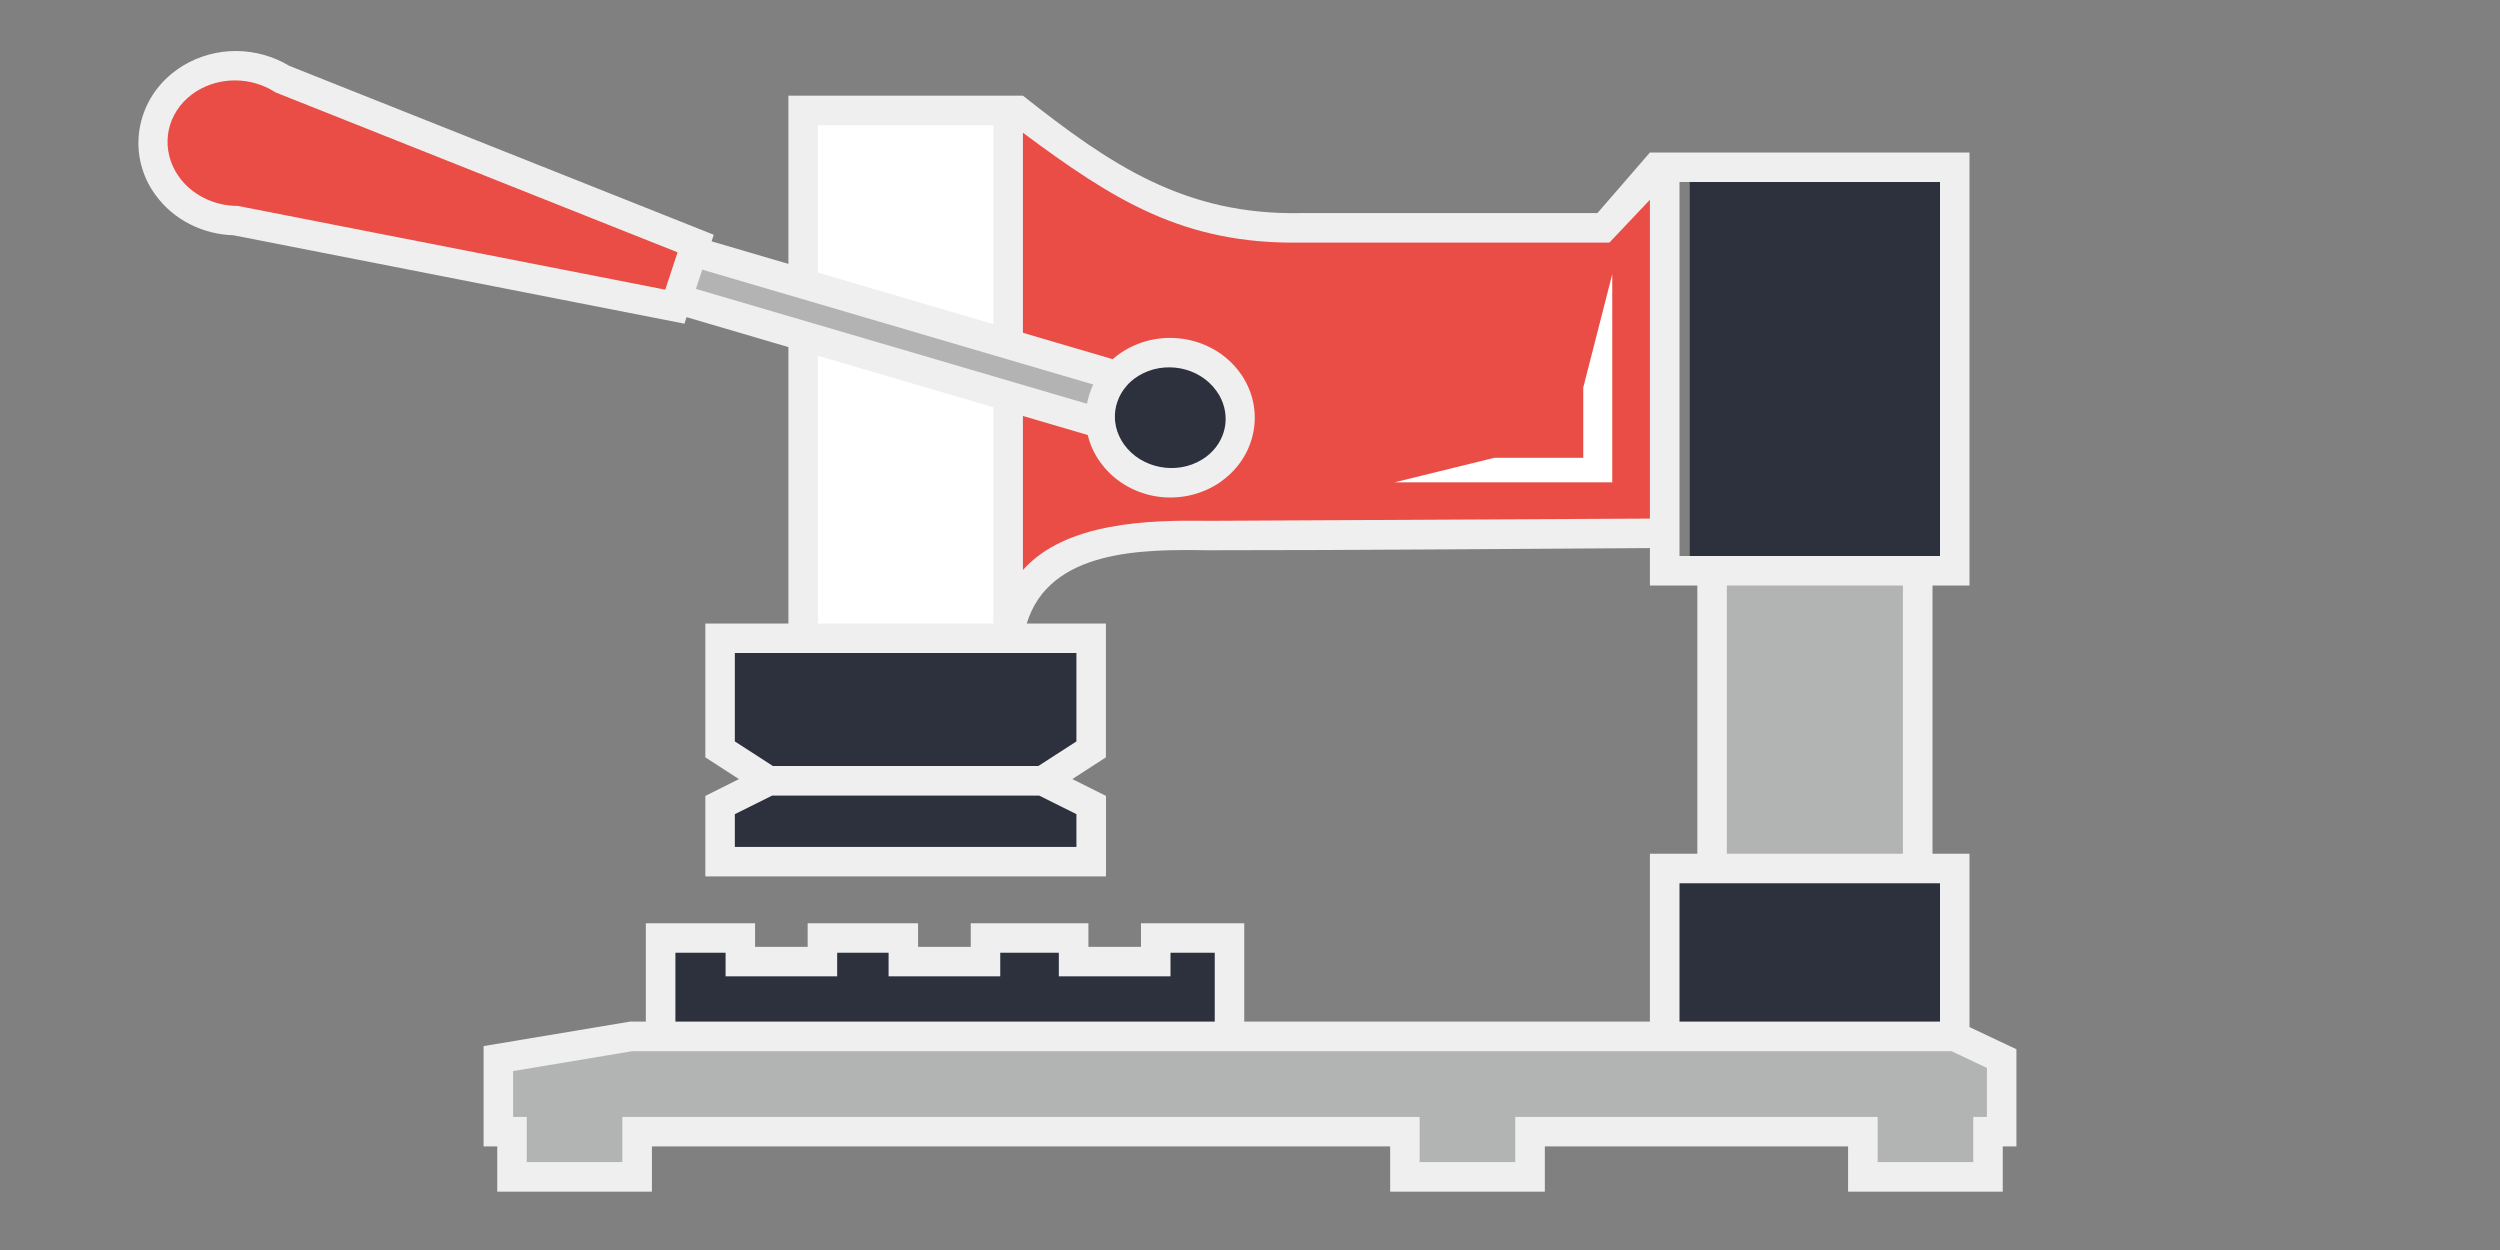
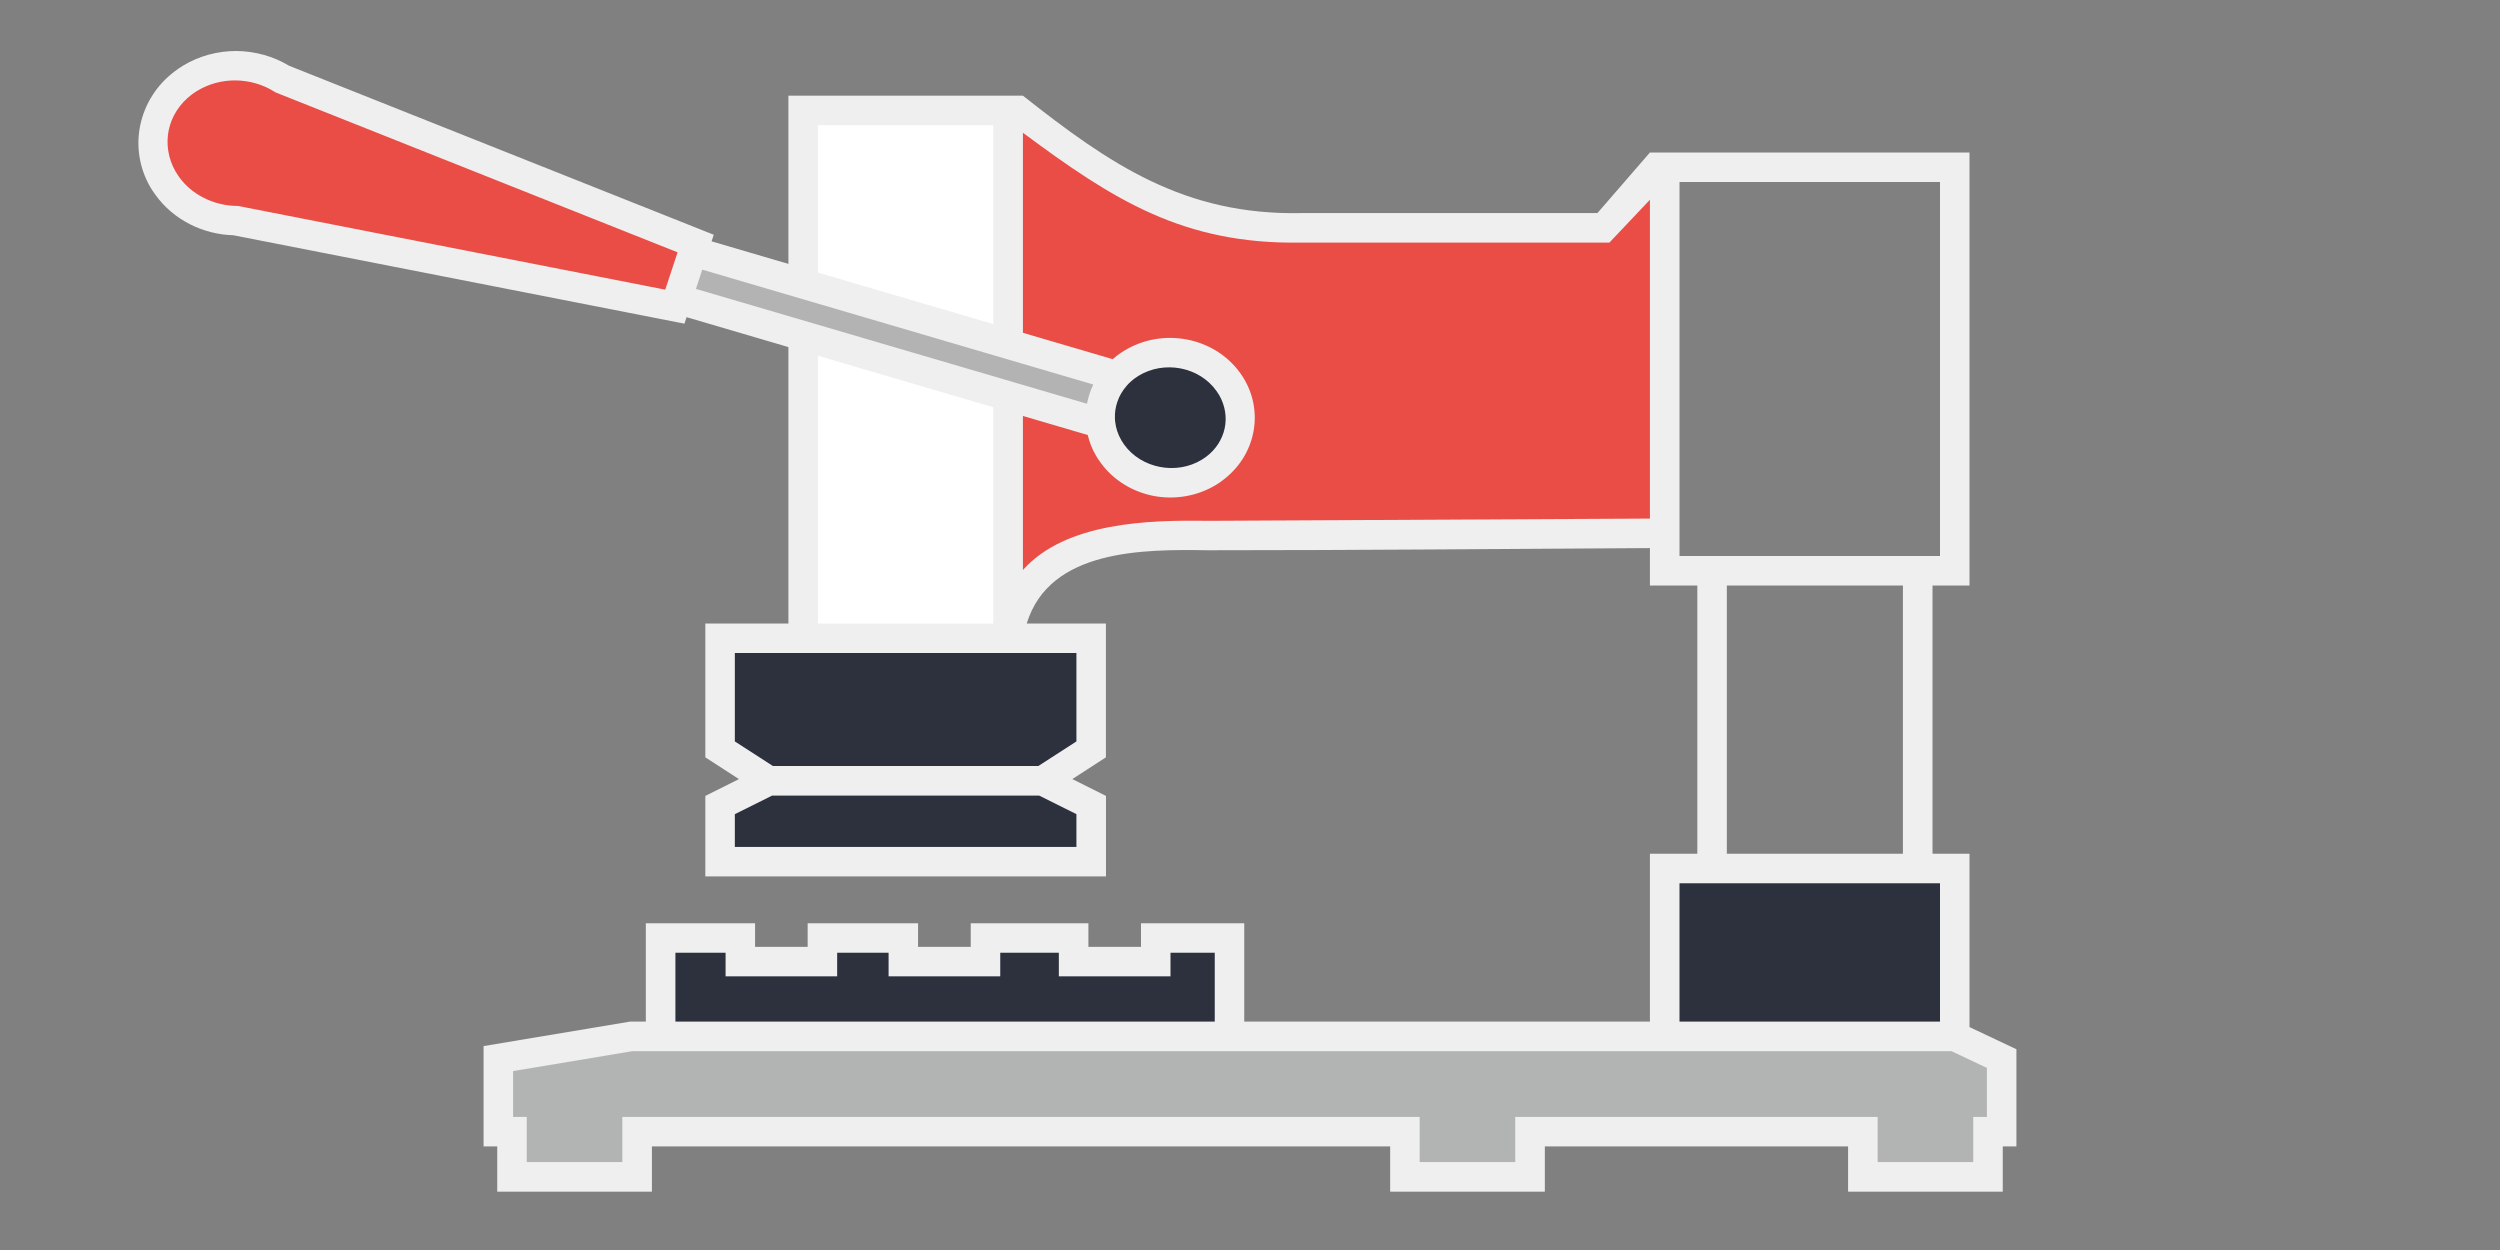
<svg xmlns="http://www.w3.org/2000/svg" xml:space="preserve" width="300px" height="150px" version="1.1" shape-rendering="geometricPrecision" text-rendering="geometricPrecision" image-rendering="optimizeQuality" fill-rule="evenodd" clip-rule="evenodd" viewBox="0 0 300 150">
  <rect x="0" y="0" width="300" height="150" fill="#808080" stroke="none" />
  <g id="Слой_x0020_1">
    <g id="_2141956806016">
      <rect fill="none" width="300" height="150" />
      <rect fill="none" width="300" height="150" />
-       <rect fill="#2D303D" x="202.77" y="20.07" width="33.28" height="48.42" />
      <path fill="#EA4D45" d="M120.98 13.25l0 63.44c1.54,-10.16 9.37,-12.65 23.06,-12.42l55.74 -0.28 0 -43.92 -7.09 7.27 -37.84 0c-11.09,0.21 -22.38,-4.48 -33.87,-14.09z" />
-       <path fill="#B2B3B3" d="M230.12 68.49l0 35.73 -24.67 0 0 -35.73 24.67 0z" />
      <rect fill="#2D303D" x="199.76" y="104.22" width="34.81" height="20.15" />
      <path fill="#B2B3B3" d="M75.75 124.37l158.82 0 5.63 2.66 0 8.77 -1.64 0 0 5.42 -15.02 0 0 -5.42 -39.94 0 0 5.42 -15.01 0 0 -5.42 -92.13 0 0 5.42 -15.02 0 0 -5.42 -1.64 0 0 -8.77 15.95 -2.66z" />
      <path fill="white" d="M96.38 13.25l24.59 0 0 63.34 -24.59 0 0 -63.34z" />
      <path fill="#2D303D" d="M130.94 76.59c0,6.33 0,4.96 0,11.29l-5.83 5.81 5.83 2.91 0 6.8 -22.26 0 -22.27 0 0 -6.8 5.83 -2.91 -5.83 -5.81c0,-6.33 0,-4.96 0,-11.29l22.27 0 22.26 0z" />
      <path fill="#2D303D" d="M79.27 124.37l68.27 0 0 -11.81 -8.85 0 0 2.83 -9.85 0 0 -2.83 -10.58 0 0 2.83 -9.86 0 0 -2.83 -9.71 0 0 2.83 -9.85 0 0 -2.83 -9.57 0 0 11.81z" />
-       <path fill="#2D303D" d="M86.41 76.59c14.84,0 29.69,0 44.53,0l0 13.33 -5.83 3.77c-10.96,0 -21.91,0 -32.87,0l-5.83 -3.77 0 -13.33z" />
-       <path fill="white" d="M193.47 57.88l0 -24.97 -3.48 13.59 0 8.44 -10.69 0 -11.96 2.94c8.71,0 17.42,0 26.13,0z" />
      <path fill="#EFEFEF" fill-rule="nonzero" d="M81.05 122.59l64.72 0 0 -8.26 -5.31 0 0 2.83 -13.4 0 0 -2.83 -7.03 0 0 2.83 -13.4 0 0 -2.83 -6.17 0 0 2.83 -13.39 0 0 -2.83 -6.02 0 0 8.26zm150.85 -52.33l0 32.19 4.44 0 0 20.8 5.63 2.66 0 11.66 -1.64 0 0 5.43 -18.56 0 0 -5.43 -36.39 0 0 5.43 -18.56 0 0 -5.43 -88.59 0 0 5.43 -18.56 0 0 -5.43 -1.64 0 0 -12.04 17.59 -2.94 0.13 0 1.75 0 0 -11.8 13.11 0 0 2.83 6.31 0 0 -2.83 13.25 0 0 2.83 6.32 0 0 -2.83 14.12 0 0 2.83 6.31 0 0 -2.83 12.39 0 0 11.8 48.68 0 0 -20.14 1.77 0 3.92 0 0 -32.19 -5.69 0 0 -4.49c-18.69,0.1 -34.41,0.26 -53.1,0.26 -7.65,-0.12 -18.95,-0.15 -21.68,8.79l9.5 0 0 16.06 -7.09 4.59 3.06 -1.98 4.04 2.02 0 9.66 -48.08 0 0 -9.66 4.04 -2.02 3.05 1.98 -7.09 -4.59 0 -16.06 1.77 0 8.2 0 0 -63.34 1.77 0 26.37 0c10.47,8.28 19.41,14.36 33.36,14.09l35.58 0 6.3 -7.27 38.35 0 0 51.96 -4.44 0zm-3.55 32.19l0 -32.19 -21.13 0 0 32.19 21.13 0zm4.45 3.54l-0.9 0 -28.22 0 -2.14 0 0 16.6 31.26 0 0 -16.6zm1.38 20.15l-36.19 0 -48.68 0 -1.77 0 -70.04 0 -1.62 0 -14.31 2.39 0 5.5 1.64 0 0 5.42 11.47 0 0 -5.42 95.68 0 0 5.42 11.47 0 0 -5.42 43.49 0 0 5.42 11.47 0 0 -5.42 1.64 0 0 -5.88 -4.25 -2.01zm-111.43 -110.21l0 52.47c5.13,-5.75 15.1,-6.01 22.18,-5.9l53.06 -0.27 0 -38.26 -4.86 5.14 -36.99 0c-14.15,0.24 -22.55,-5.13 -33.39,-13.18zm110.05 5.91l-31.26 0 0 44.88 31.26 0 0 -44.88zm-134.65 52.98l21.05 0 0 -59.8 -21.05 0 0 59.8zm26.55 20.65l-32.04 0 -4.48 2.23 0 3.93 40.99 0 0 -3.93 -4.47 -2.23zm4.47 -17.11l-6.42 0 -28.14 0 -6.43 0 0 10.61 4.57 2.95 31.85 0 4.57 -2.95 0 -10.61z" />
      <g>
        <path fill="#EA4D45" d="M22.89 9.41c3.39,-2.12 7.77,-1.97 11.11,0.08l50.28 19.73 -2.24 7.58 -53.07 -10.33c-3.19,-0.05 -6.36,-1.52 -8.36,-4.19 -3.22,-4.29 -2.2,-10.05 2.28,-12.87z" />
        <path fill="#B3B3B3" d="M132.81 50.79l-51.3 -14.92 1.68 -5.7 51.3 14.92c-1.37,1.6 -1.96,3.66 -1.68,5.7z" />
        <circle fill="#2D303D" transform="matrix(0.364 -0.229 0.262 0.348 141.141 50.122)" r="18.75" />
        <path fill="#EFEFEF" fill-rule="nonzero" d="M134.88 42.1c2.32,-1.43 5.04,-1.84 7.55,-1.36 2.51,0.48 4.84,1.86 6.39,4.02 0.19,0.26 0.36,0.52 0.51,0.78 1.18,2.04 1.5,4.33 1.04,6.48 -0.46,2.16 -1.7,4.16 -3.63,5.6 -0.21,0.17 -0.47,0.35 -0.76,0.53 -2.32,1.42 -5.03,1.84 -7.55,1.36 -2.51,-0.49 -4.84,-1.87 -6.39,-4.04 -0.21,-0.28 -0.38,-0.54 -0.51,-0.77 -0.47,-0.8 -0.8,-1.64 -1,-2.5l-48.14 -14.14 -0.26 0.78 -54.13 -10.61c-1.82,-0.05 -3.62,-0.51 -5.22,-1.33 -1.61,-0.82 -3.05,-2.01 -4.15,-3.55 -0.23,-0.32 -0.43,-0.62 -0.59,-0.89 -1.36,-2.36 -1.73,-5 -1.2,-7.48 0.53,-2.49 1.95,-4.8 4.18,-6.46 0.32,-0.23 0.61,-0.44 0.89,-0.61 1.99,-1.22 4.25,-1.8 6.47,-1.79 2.22,0.02 4.42,0.63 6.31,1.77l50.96 20.28 -0.26 0.79 48.13 14.14c0.19,-0.16 0.39,-0.32 0.59,-0.48 0.25,-0.19 0.5,-0.36 0.77,-0.52zm-55.05 -7.34l1.48 -4.48 -48.24 -19.19 -0.14 -0.09c-1.39,-0.87 -3.03,-1.34 -4.68,-1.35 -1.59,-0.01 -3.19,0.4 -4.6,1.26 -0.25,0.15 -0.45,0.3 -0.62,0.42 -1.48,1.11 -2.43,2.63 -2.78,4.27 -0.34,1.64 -0.09,3.4 0.82,4.99 0.15,0.24 0.28,0.45 0.41,0.63 0.77,1.08 1.79,1.92 2.95,2.51 1.22,0.62 2.57,0.96 3.93,0.98l0.18 0 51.29 10.05zm55.58 11.3l-0.17 0.19c-0.54,0.6 -0.94,1.29 -1.17,2.01 -0.21,0.62 -0.3,1.26 -0.28,1.9l0 0 0.01 0.22 0 0.03 0 0 0 0.04 0 0.02 0.01 0.02 0 0.03 0 0.02 0 0.02 0.01 0.04c0.08,0.76 0.33,1.52 0.74,2.23l0.33 0.51c1.03,1.44 2.6,2.36 4.3,2.69 1.7,0.33 3.52,0.06 5.05,-0.88l0.5 -0.34c1.18,-0.88 1.94,-2.1 2.22,-3.41 0.28,-1.31 0.07,-2.72 -0.66,-3.99l-0.33 -0.5c-1.03,-1.45 -2.6,-2.37 -4.3,-2.7 -1.7,-0.32 -3.52,-0.05 -5.05,0.89l-0.5 0.34c-0.25,0.19 -0.49,0.4 -0.71,0.62zm-51.9 -11.39l46.93 13.78c0.07,-0.4 0.18,-0.8 0.31,-1.2 0.12,-0.38 0.27,-0.75 0.44,-1.11l-46.92 -13.78 0 0 -0.76 2.31z" />
      </g>
    </g>
  </g>
</svg>